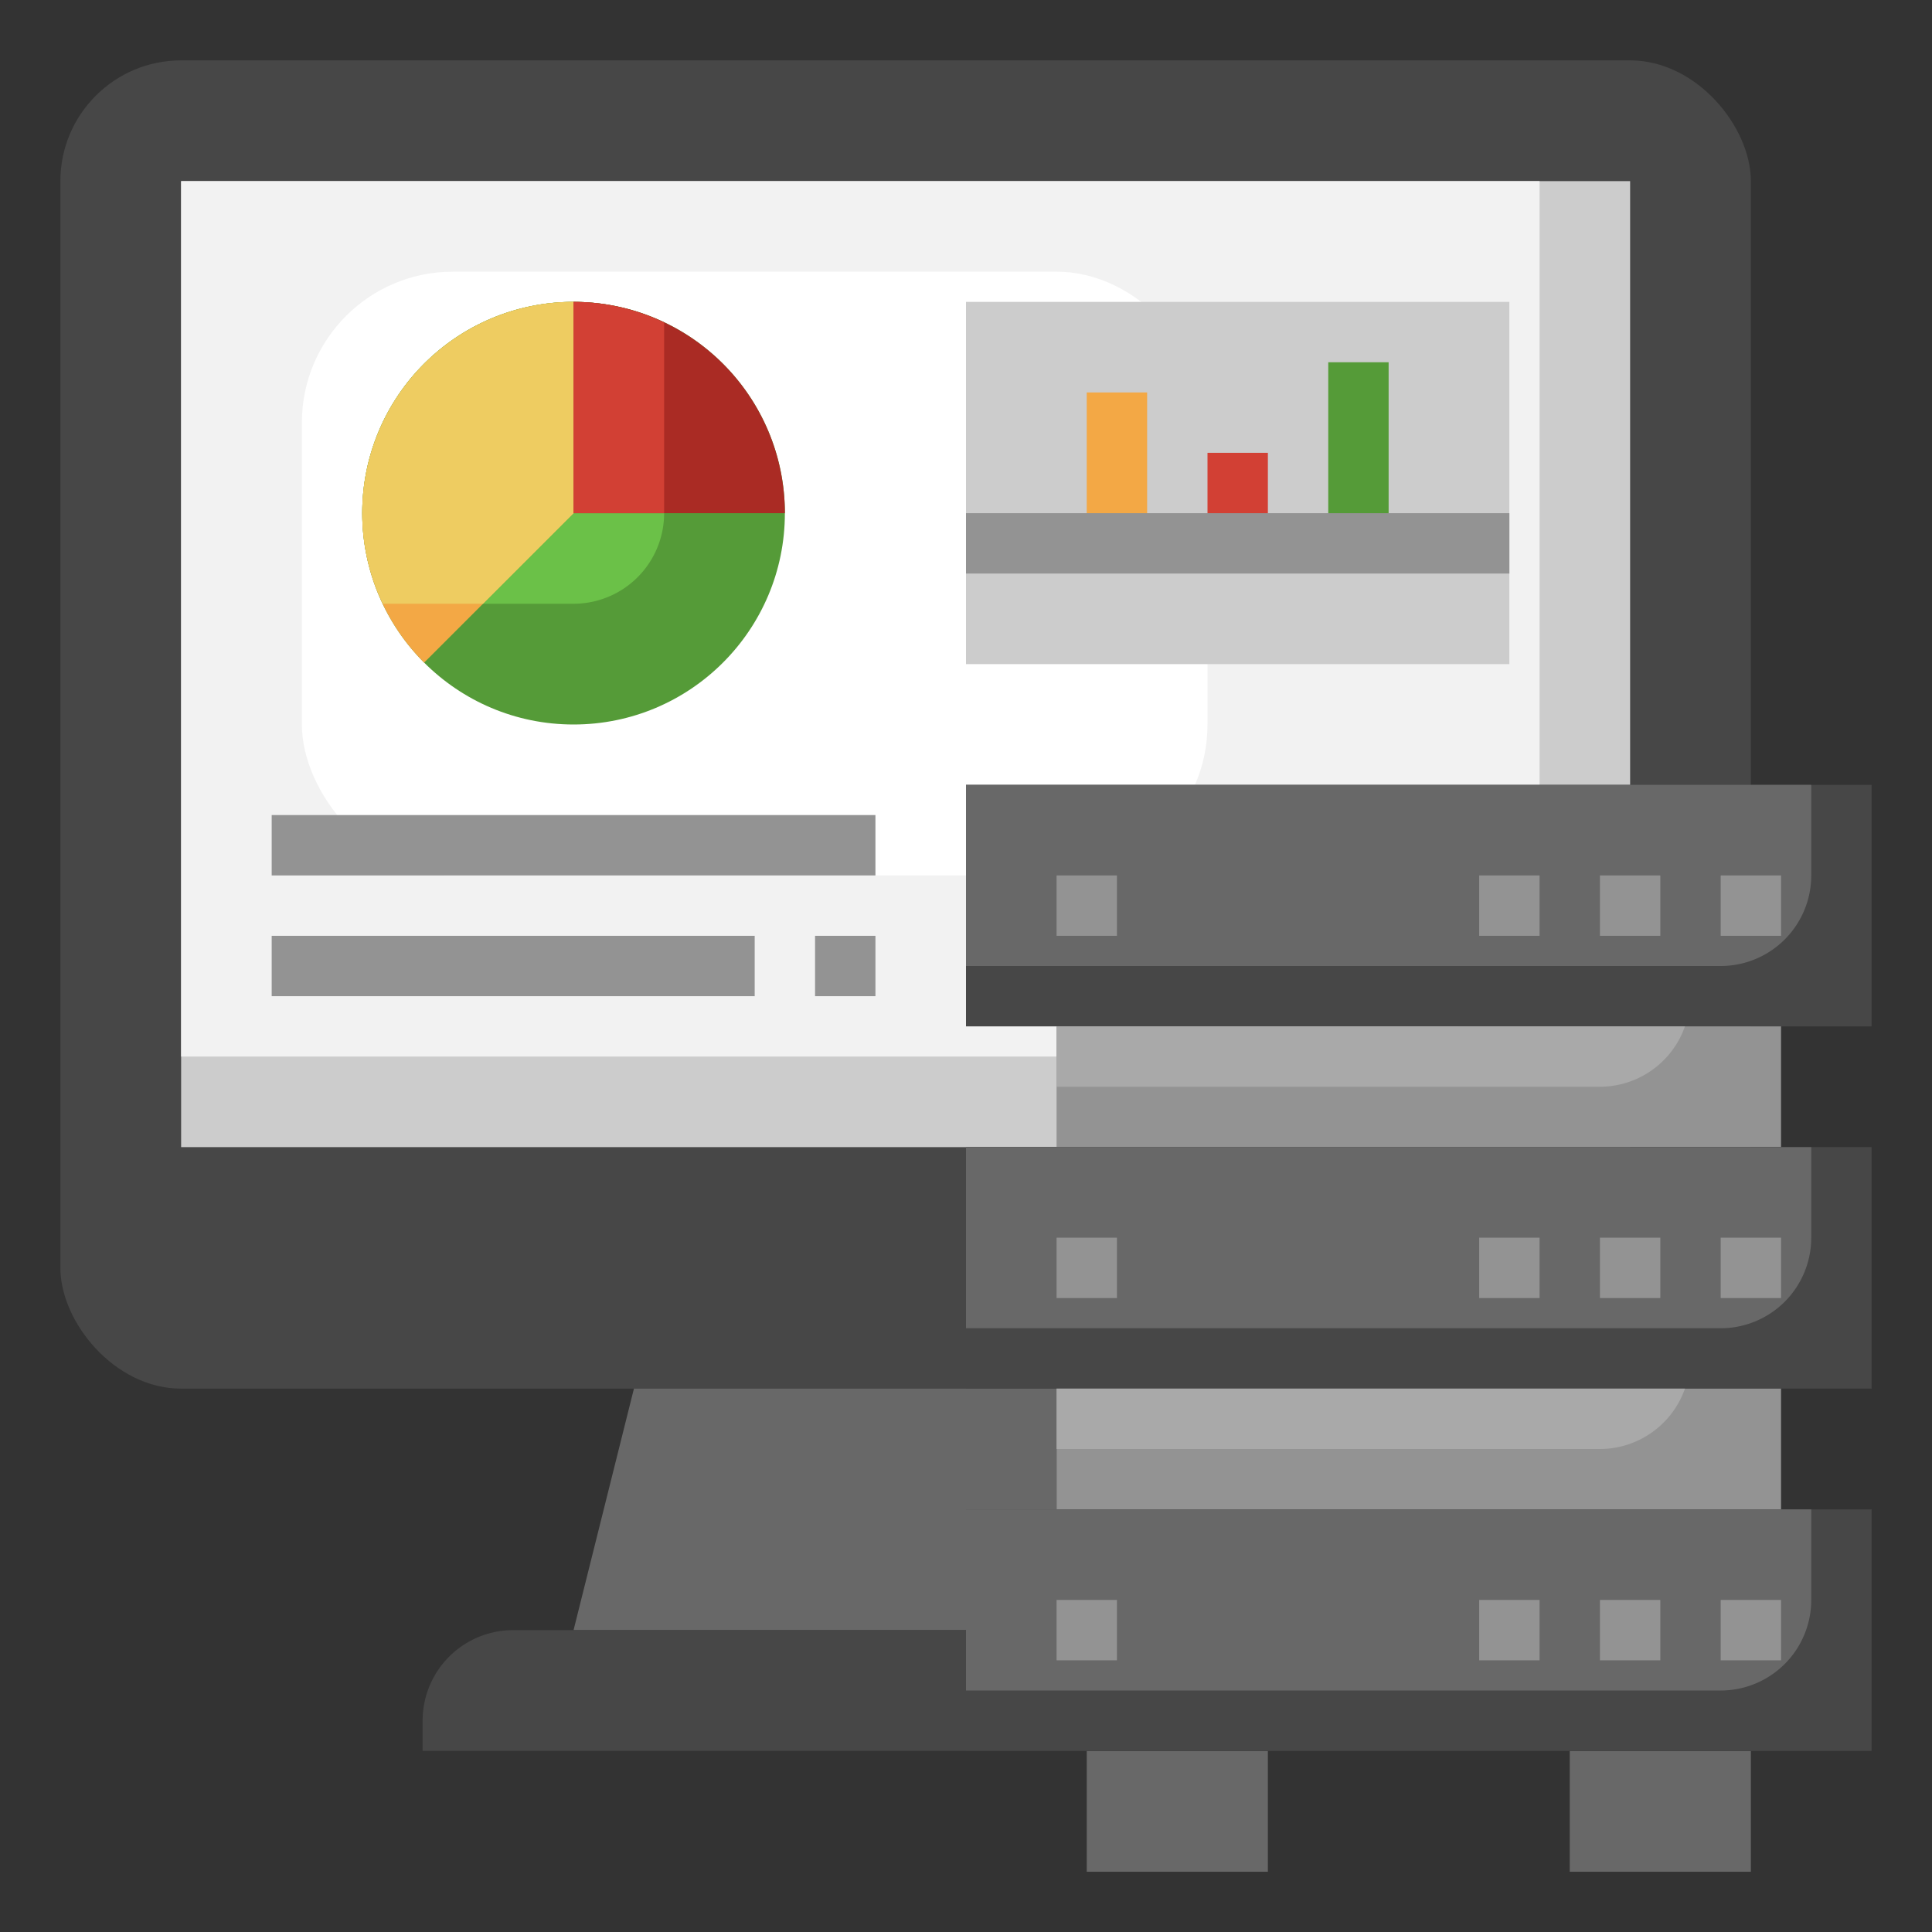
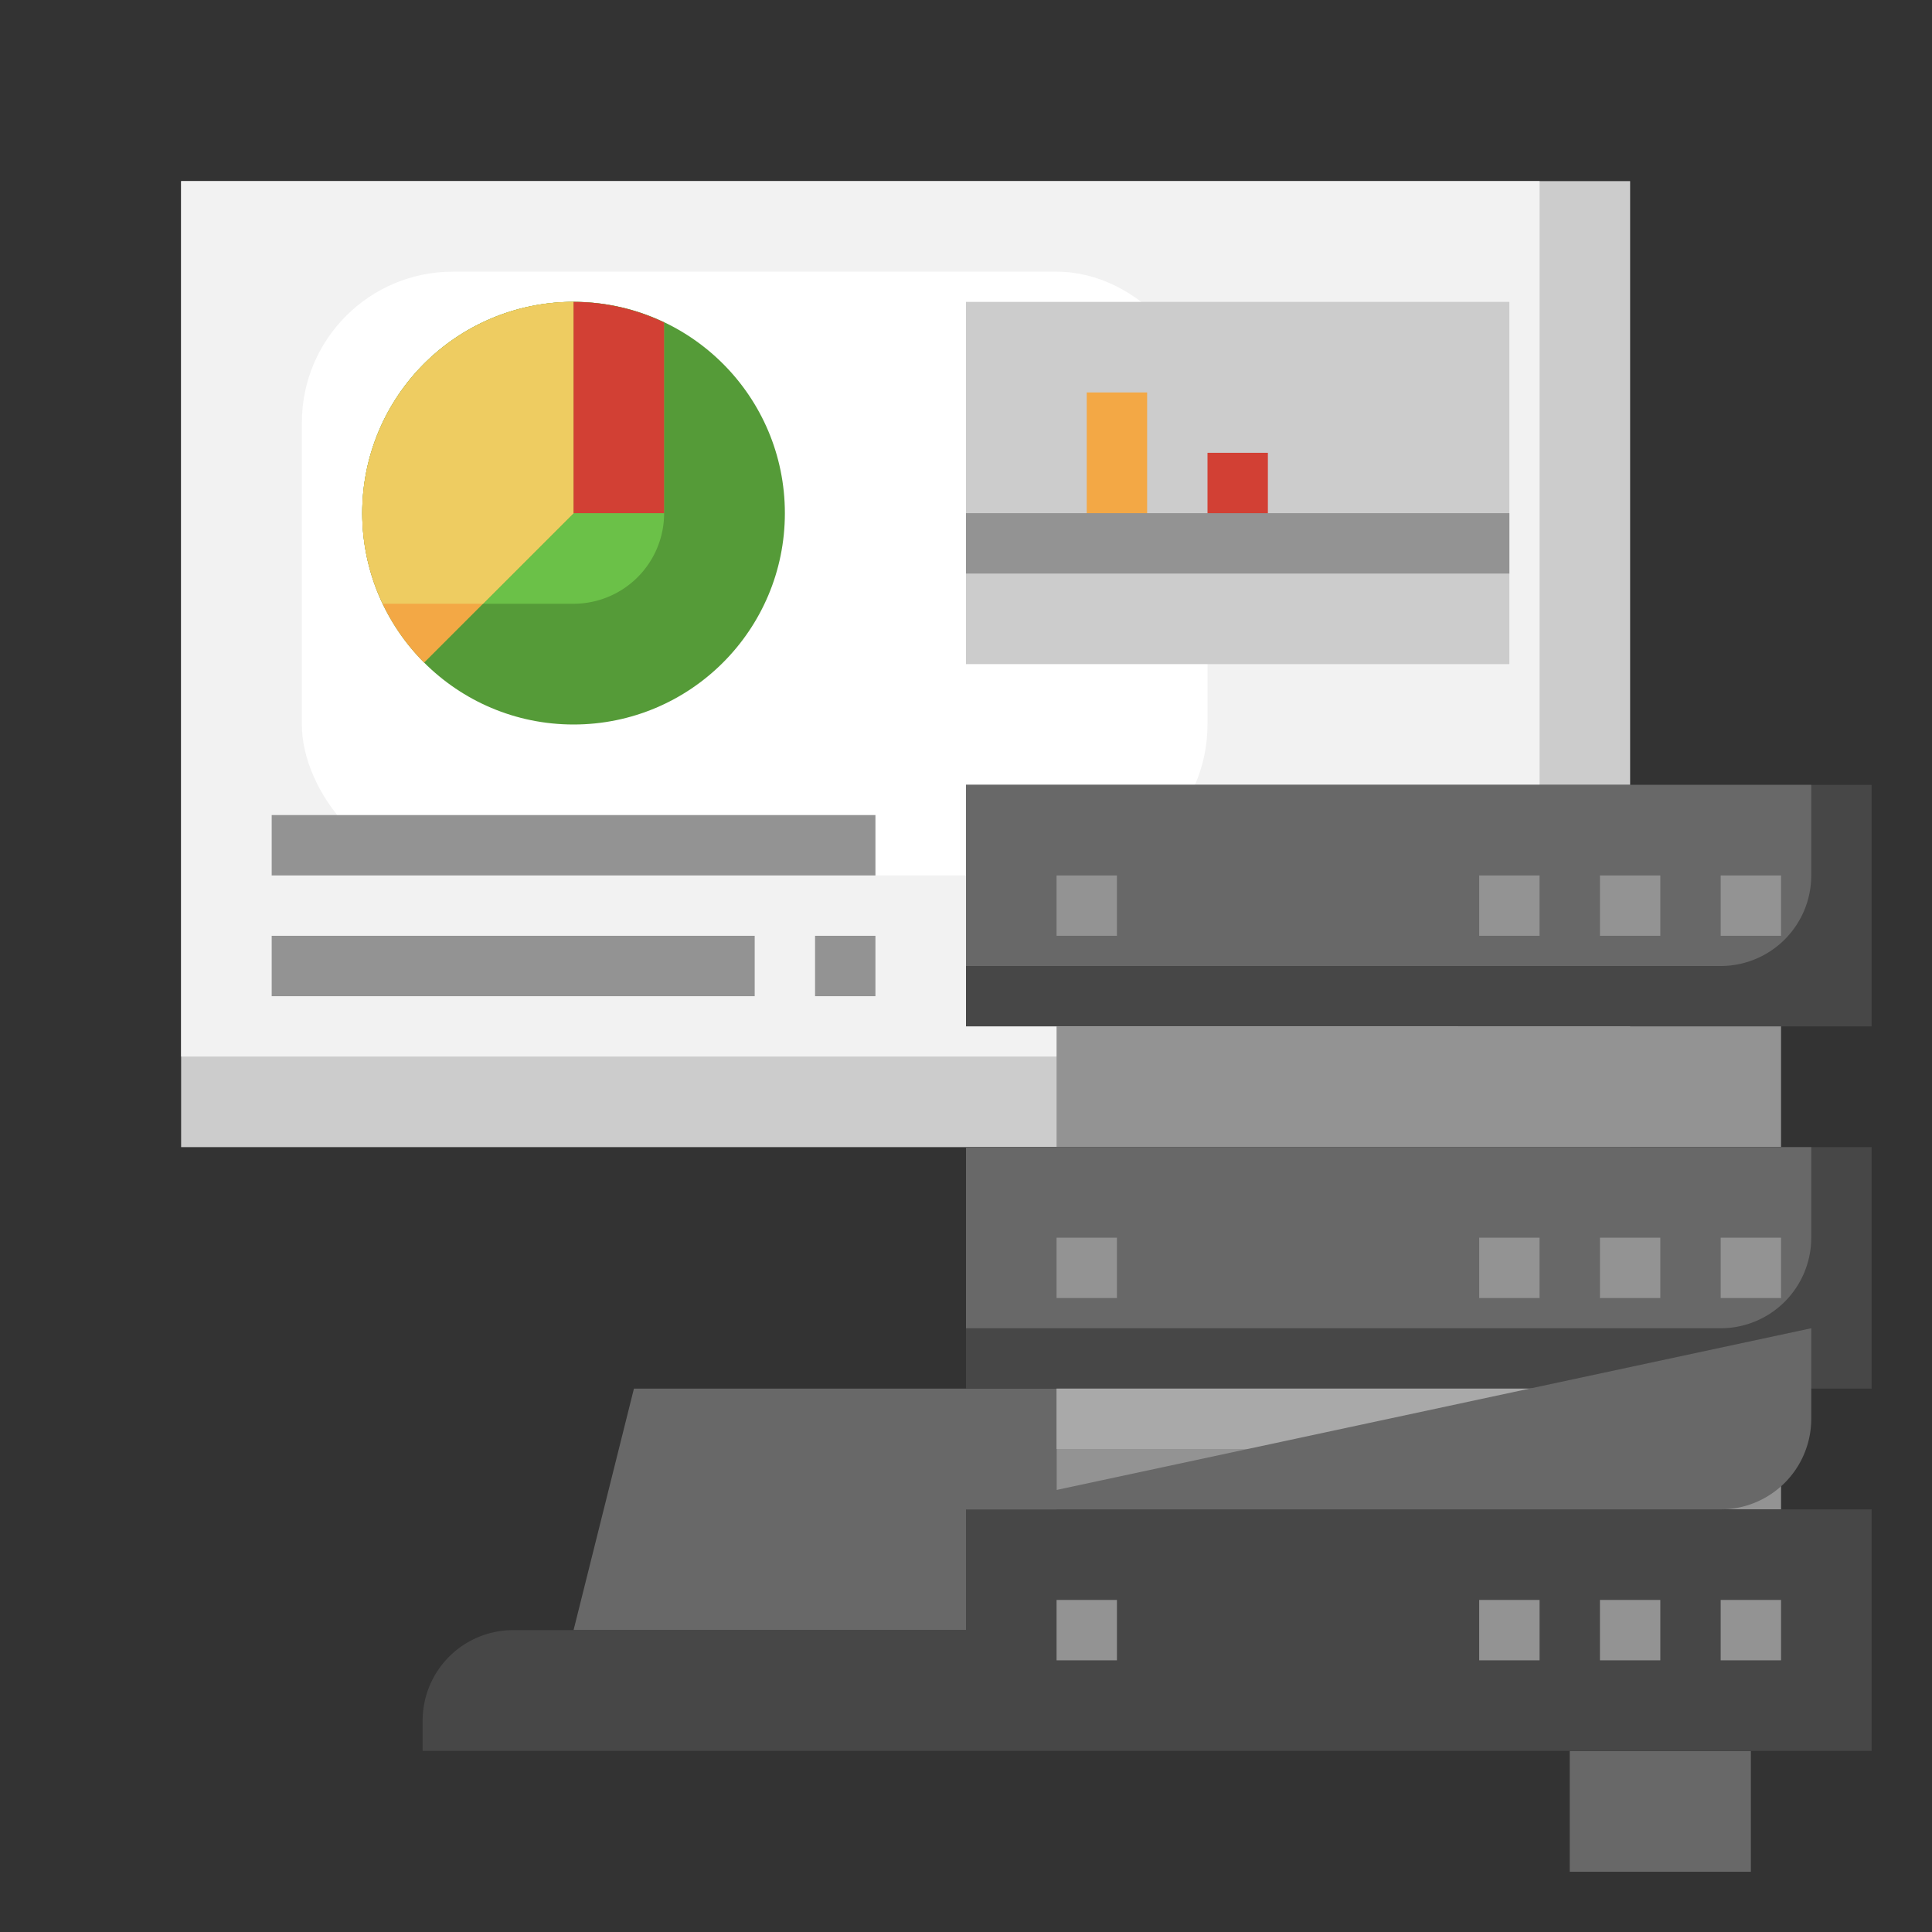
<svg xmlns="http://www.w3.org/2000/svg" height="512" viewBox="0 0 64 64" width="512">
  <rect x="0" y="0" width="64" height="64" fill="#333333" stroke="none" />
  <g id="Layer_31" data-name="Layer 31">
-     <rect fill="#474747" height="44" rx="4" width="56" x="2" y="2" />
    <path d="m6 6h48v32h-48z" fill="#ccc" />
    <path d="m6 6v29h39a6 6 0 0 0 6-6v-23z" fill="#f2f2f2" />
    <rect fill="#fff" height="20" rx="5" width="30" x="10" y="9" />
    <circle cx="19" cy="17" fill="#559b38" r="7" />
    <path d="m19 10a6.987 6.987 0 0 0 -6.317 10h6.317a3 3 0 0 0 3-3v-6.317a6.962 6.962 0 0 0 -3-.683z" fill="#6bc148" />
    <path d="m21 46-2 8h16v-8z" fill="#686868" />
    <path d="m17 54a3 3 0 0 0 -3 3v1h18v-4z" fill="#474747" />
-     <path d="m36 58.005h6v4h-6z" fill="#686868" />
    <path d="m52 58.005h6v4h-6z" fill="#686868" />
    <path d="m19 10a7 7 0 0 0 -4.95 11.95l4.95-4.95z" fill="#f3a845" />
-     <path d="m19 10v7h7a7 7 0 0 0 -7-7z" fill="#aa2b24" />
    <path d="m9 27h20v2h-20z" fill="#939393" />
    <path d="m9 31h16v2h-16z" fill="#939393" />
    <path d="m27 31h2v2h-2z" fill="#939393" />
    <path d="m32 10h18v12h-18z" fill="#ccc" />
    <path d="m36 13h2v5h-2z" fill="#f3a845" />
    <path d="m40 15h2v3h-2z" fill="#d24034" />
-     <path d="m44 12h2v6h-2z" fill="#559b38" />
    <path d="m32 26h30v8h-30z" fill="#474747" />
    <path d="m32 26v6h25a3 3 0 0 0 3-3v-3z" fill="#686868" />
    <g fill="#939393">
      <path d="m57 29h2v2h-2z" />
      <path d="m53 29h2v2h-2z" />
      <path d="m49 29h2v2h-2z" />
      <path d="m35 29h2v2h-2z" />
      <path d="m35 34h24v4h-24z" />
    </g>
-     <path d="m35 34v2h18a2.99 2.99 0 0 0 2.816-2z" fill="#a9a9a9" />
    <path d="m32 38h30v8h-30z" fill="#474747" />
    <path d="m32 38v6h25a3 3 0 0 0 3-3v-3z" fill="#686868" />
    <path d="m57 41h2v2h-2z" fill="#939393" />
    <path d="m53 41h2v2h-2z" fill="#939393" />
    <path d="m49 41h2v2h-2z" fill="#939393" />
    <path d="m35 41h2v2h-2z" fill="#939393" />
    <path d="m35 46h24v4h-24z" fill="#939393" />
    <path d="m35 46v2h18a2.99 2.99 0 0 0 2.816-2z" fill="#a9a9a9" />
    <path d="m32 50h30v8h-30z" fill="#474747" />
-     <path d="m32 50v6h25a3 3 0 0 0 3-3v-3z" fill="#686868" />
+     <path d="m32 50h25a3 3 0 0 0 3-3v-3z" fill="#686868" />
    <path d="m57 53h2v2h-2z" fill="#939393" />
    <path d="m53 53h2v2h-2z" fill="#939393" />
    <path d="m49 53h2v2h-2z" fill="#939393" />
    <path d="m35 53h2v2h-2z" fill="#939393" />
    <path d="m12 17a6.962 6.962 0 0 0 .683 3h3.317l3-3v-7a7 7 0 0 0 -7 7z" fill="#eecc61" />
    <path d="m19 10v7h3v-6.317a6.962 6.962 0 0 0 -3-.683z" fill="#d24034" />
    <path d="m32 17h18v2h-18z" fill="#939393" />
  </g>
</svg>